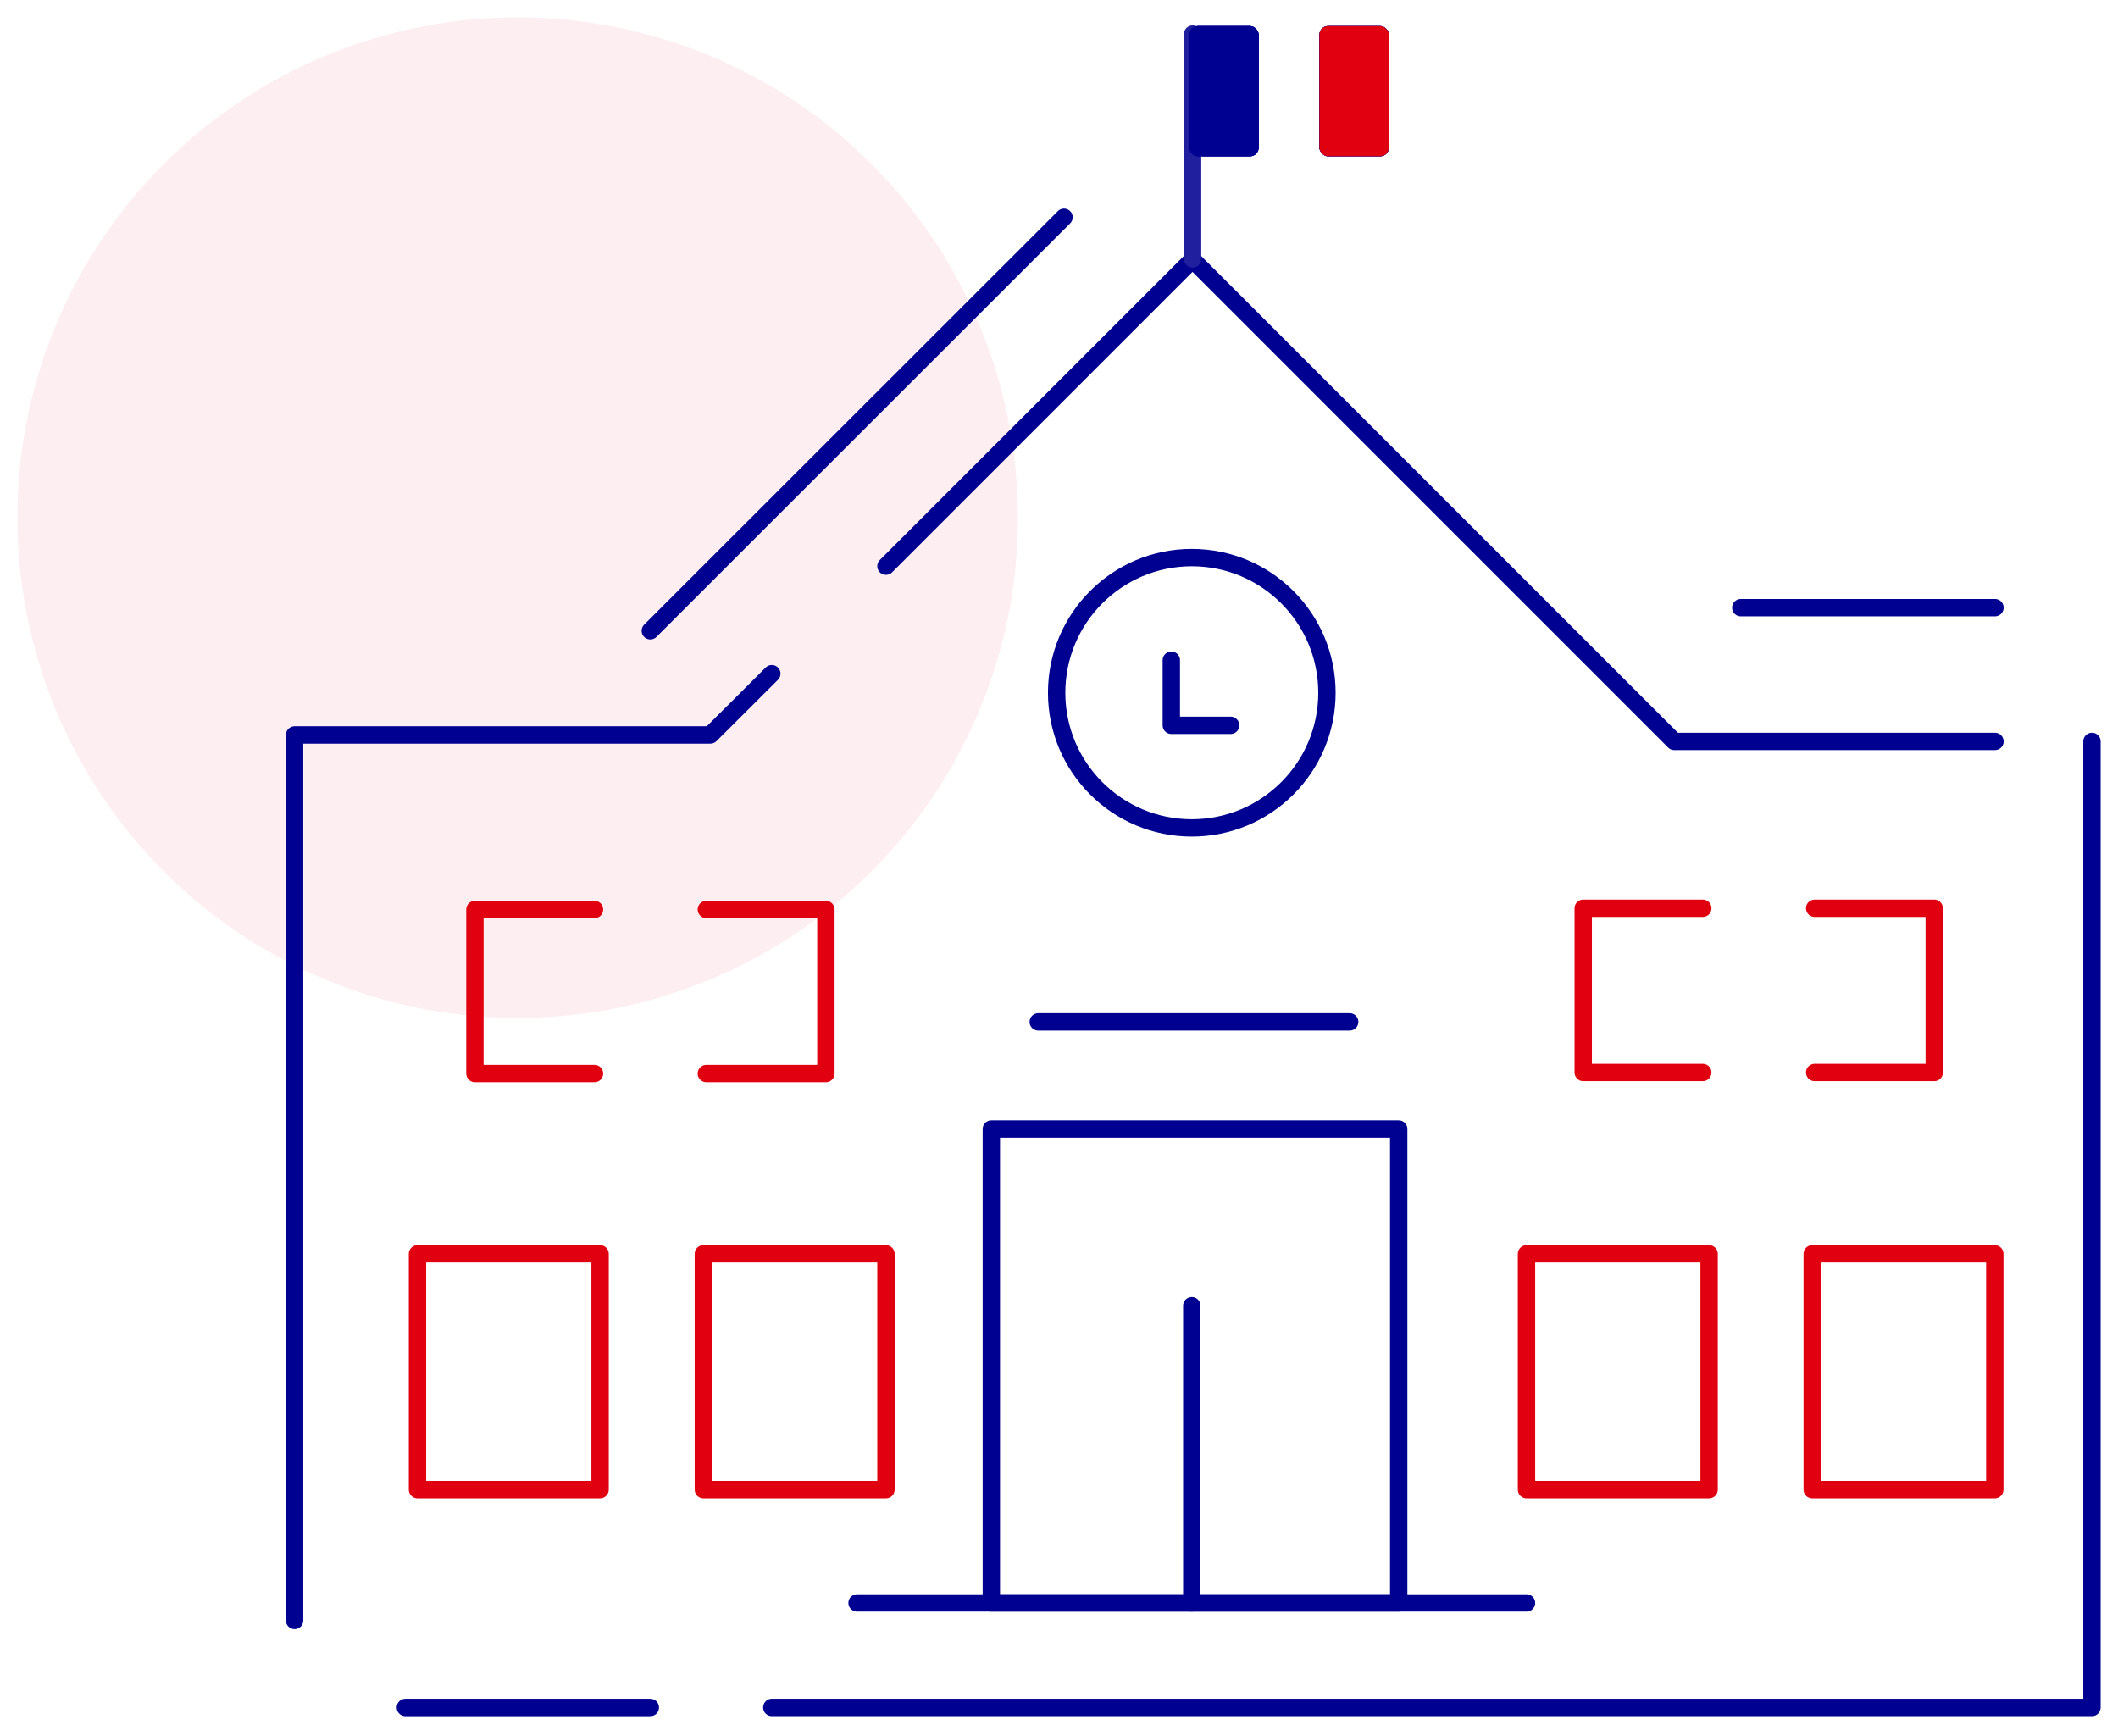
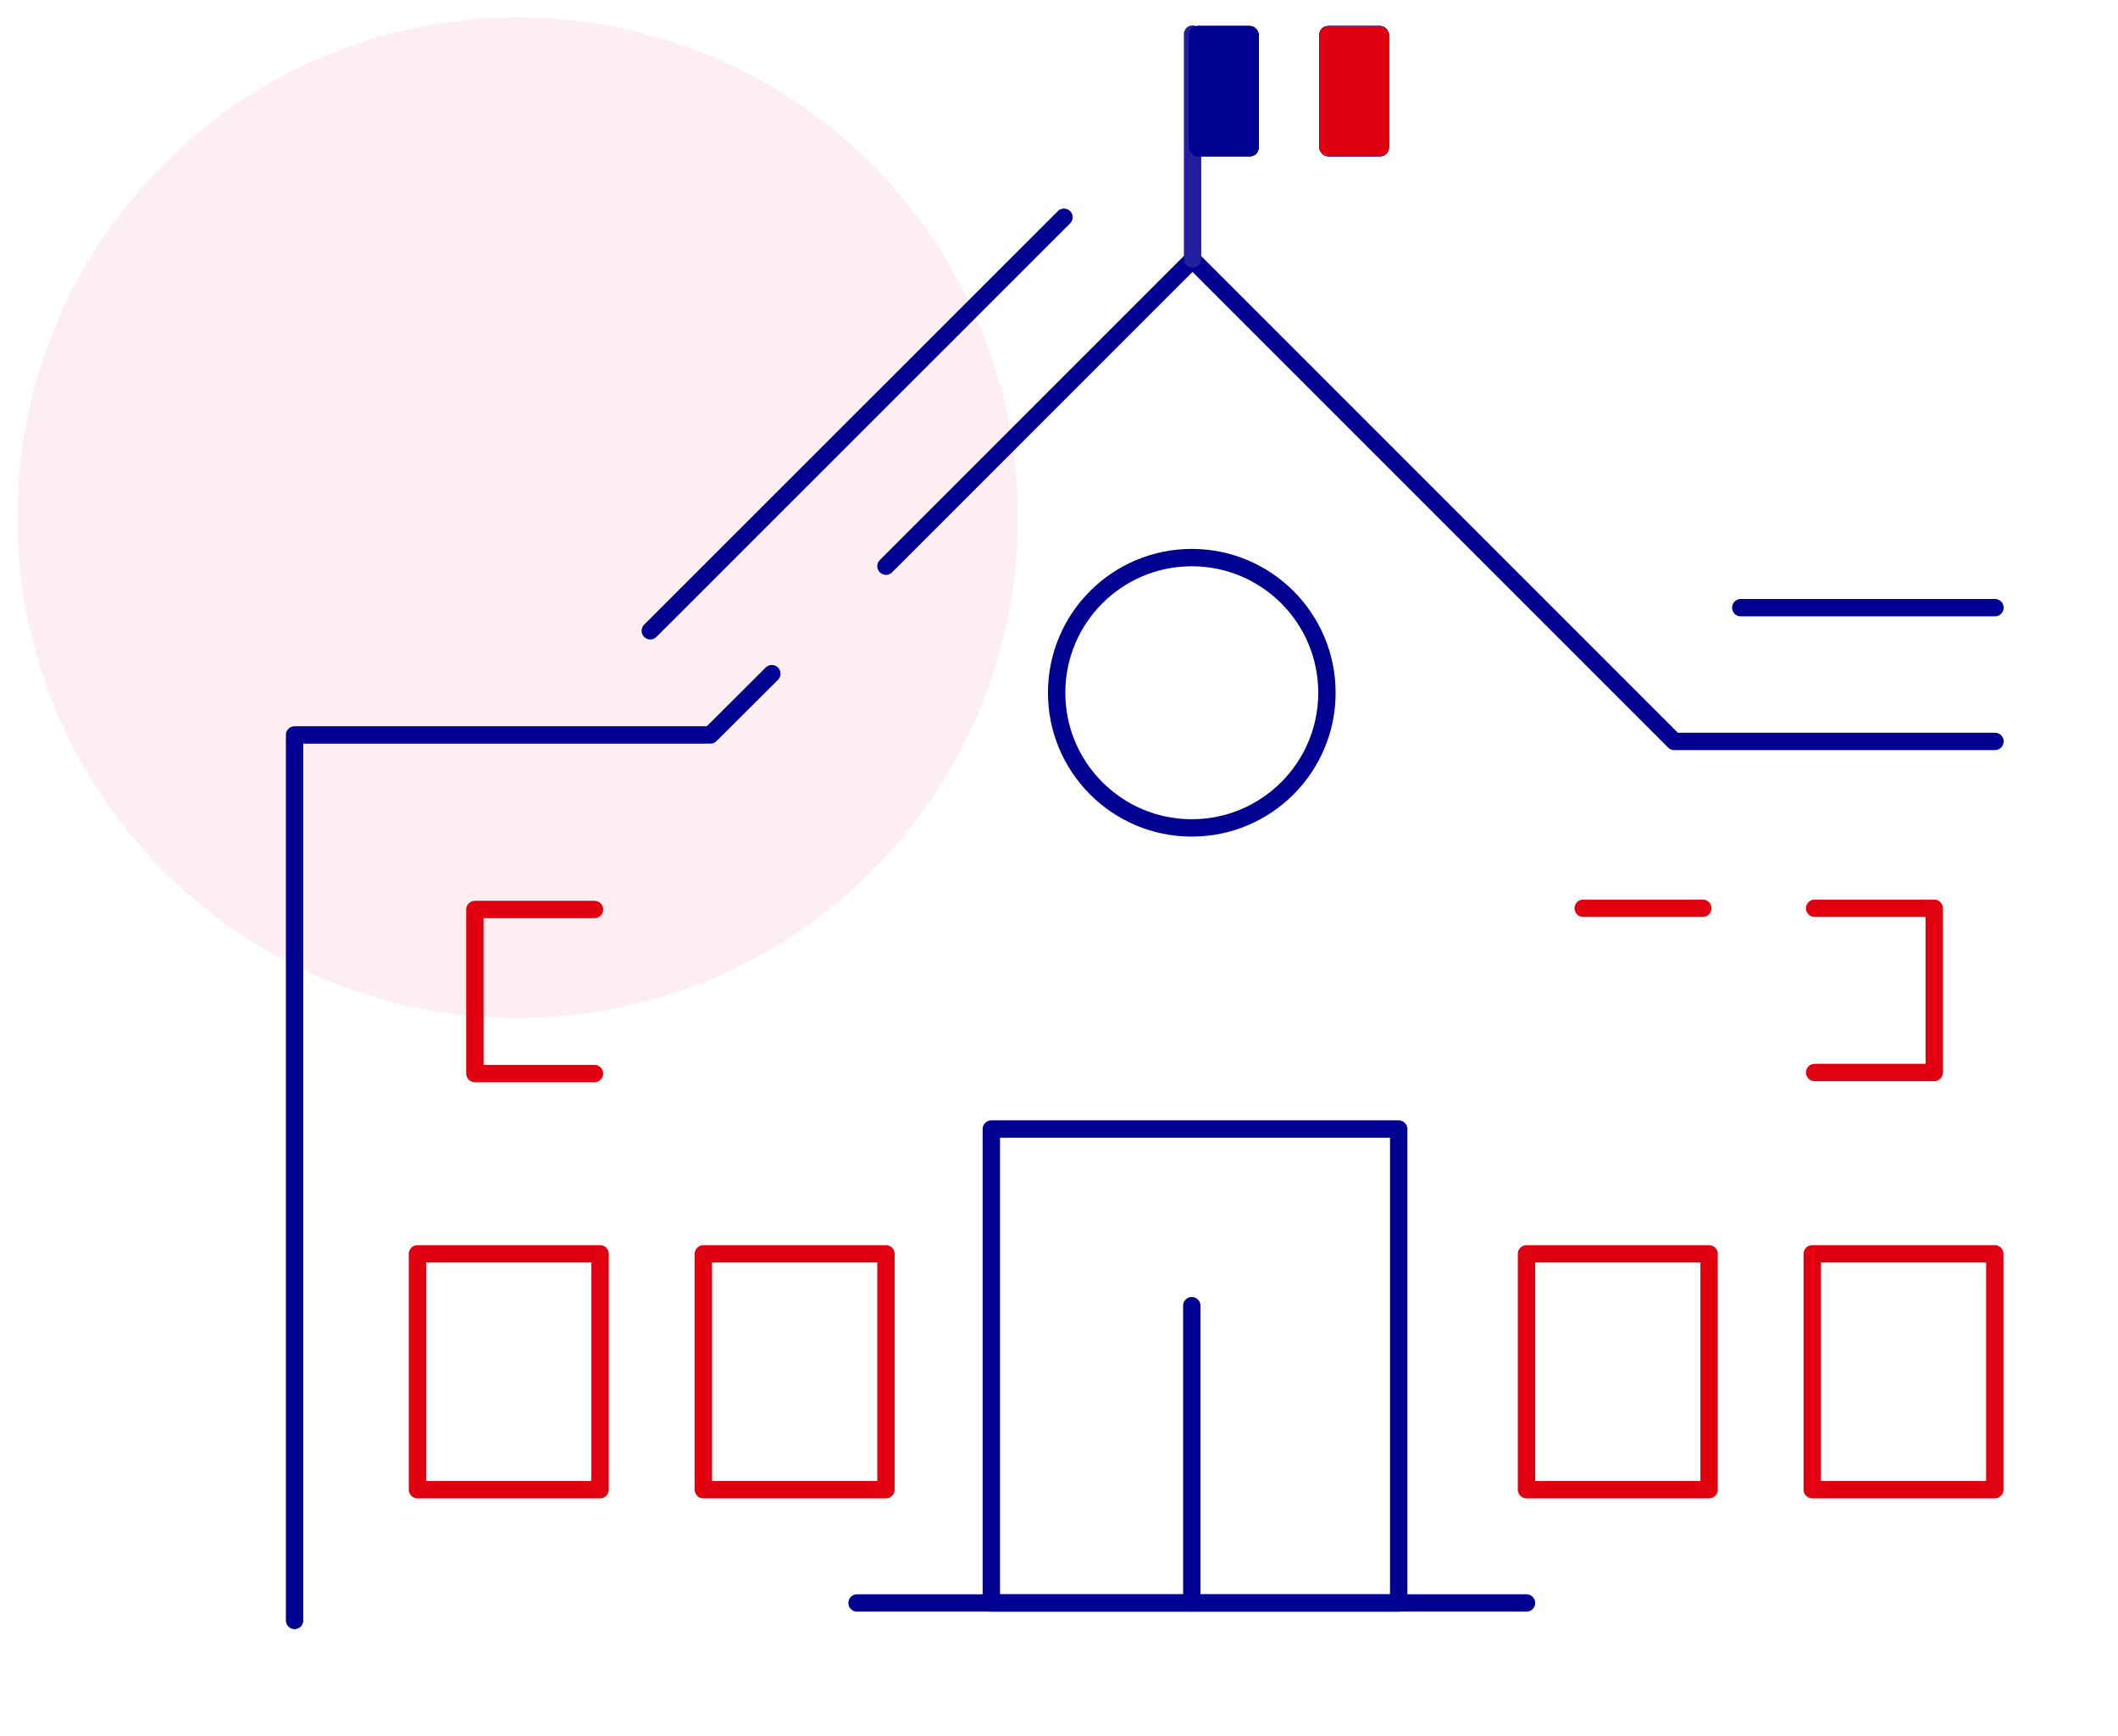
<svg xmlns="http://www.w3.org/2000/svg" width="244" height="200" viewBox="0 0 244 200" fill="none">
  <g clip-path="url(#clip0_13_6913)">
    <circle cx="59.634" cy="59.634" r="57.634" fill="#F7ACBB" fill-opacity="0.2" />
    <path d="M33.937 186.673V84.664H81.836L88.915 77.605" stroke="#000091" stroke-width="2" stroke-linecap="round" stroke-linejoin="round" />
    <path d="M102.064 65.222L137.378 29.908L192.88 85.409H229.827" stroke="#000091" stroke-width="2" stroke-linecap="round" stroke-linejoin="round" />
    <path d="M200.543 70.001H229.827" stroke="#000091" stroke-width="2" stroke-linecap="round" stroke-linejoin="round" />
-     <path d="M241 85.409V196.695H206.937H188.302H88.915" stroke="#000091" stroke-width="2" stroke-linecap="round" stroke-linejoin="round" />
-     <path d="M74.918 196.697H46.703" stroke="#000091" stroke-width="2" stroke-linecap="round" stroke-linejoin="round" />
    <path d="M74.918 72.664L122.575 25.027" stroke="#000091" stroke-width="2" stroke-linecap="round" stroke-linejoin="round" />
    <path d="M69.13 144.44H48.095V171.606H69.13V144.44Z" stroke="#E1000F" stroke-width="2" stroke-linecap="round" stroke-linejoin="round" />
    <path d="M102.064 144.44H81.029V171.606H102.064V144.44Z" stroke="#E1000F" stroke-width="2" stroke-linecap="round" stroke-linejoin="round" />
    <path d="M196.893 144.44H175.858V171.606H196.893V144.44Z" stroke="#E1000F" stroke-width="2" stroke-linecap="round" stroke-linejoin="round" />
    <path d="M161.135 130.062H114.205V184.656H161.135V130.062Z" stroke="#000091" stroke-width="2" stroke-linecap="round" stroke-linejoin="round" />
    <path d="M229.807 144.44H208.772V171.606H229.807V144.44Z" stroke="#E1000F" stroke-width="2" stroke-linecap="round" stroke-linejoin="round" />
    <path d="M98.736 184.656H175.858" stroke="#000091" stroke-width="2" stroke-linecap="round" stroke-linejoin="round" />
    <path d="M137.297 150.411V184.656" stroke="#000091" stroke-width="2" stroke-linecap="round" stroke-linejoin="round" />
-     <path d="M119.61 117.718H155.488" stroke="#000091" stroke-width="2" stroke-linecap="round" stroke-linejoin="round" />
-     <path d="M134.938 76.052V83.555H141.774" stroke="#000091" stroke-width="2" stroke-linecap="round" stroke-linejoin="round" />
    <path d="M137.297 95.373C145.896 95.373 152.867 88.402 152.867 79.803C152.867 71.204 145.896 64.233 137.297 64.233C128.698 64.233 121.728 71.204 121.728 79.803C121.728 88.402 128.698 95.373 137.297 95.373Z" stroke="#000091" stroke-width="2" stroke-linecap="round" stroke-linejoin="round" />
    <path d="M68.485 104.771H54.71V123.668H68.485" stroke="#E1000F" stroke-width="2" stroke-linecap="round" stroke-linejoin="round" />
-     <path d="M81.372 123.668H95.146V104.771H81.372" stroke="#E1000F" stroke-width="2" stroke-linecap="round" stroke-linejoin="round" />
-     <path d="M196.167 104.629H182.392V123.547H196.167" stroke="#E1000F" stroke-width="2" stroke-linecap="round" stroke-linejoin="round" />
+     <path d="M196.167 104.629H182.392H196.167" stroke="#E1000F" stroke-width="2" stroke-linecap="round" stroke-linejoin="round" />
    <path d="M209.054 123.547H222.829V104.629H209.054" stroke="#E1000F" stroke-width="2" stroke-linecap="round" stroke-linejoin="round" />
    <path d="M137.388 3.925V29.828" stroke="#20209E" stroke-width="2" stroke-linecap="round" stroke-linejoin="round" />
    <rect x="137" y="3" width="8" height="15" rx="1" fill="#000091" />
    <rect x="137" y="3" width="8" height="15" rx="1" fill="#000091" />
    <rect x="137" y="3" width="8" height="15" rx="1" fill="#000091" />
    <rect x="137" y="3" width="8" height="15" rx="1" fill="#000091" />
    <rect x="152" y="3" width="8" height="15" rx="1" fill="#000091" />
    <rect x="152" y="3" width="8" height="15" rx="1" fill="#000091" />
    <rect x="152" y="3" width="8" height="15" rx="1" fill="#000091" />
    <rect x="152" y="3" width="8" height="15" rx="1" fill="#E1000F" />
  </g>
  <defs>
    <clipPath id="clip0_13_6913">
      <rect width="244" height="200" fill="white" transform="matrix(1 0 0 -1 0 200)" />
    </clipPath>
  </defs>
</svg>